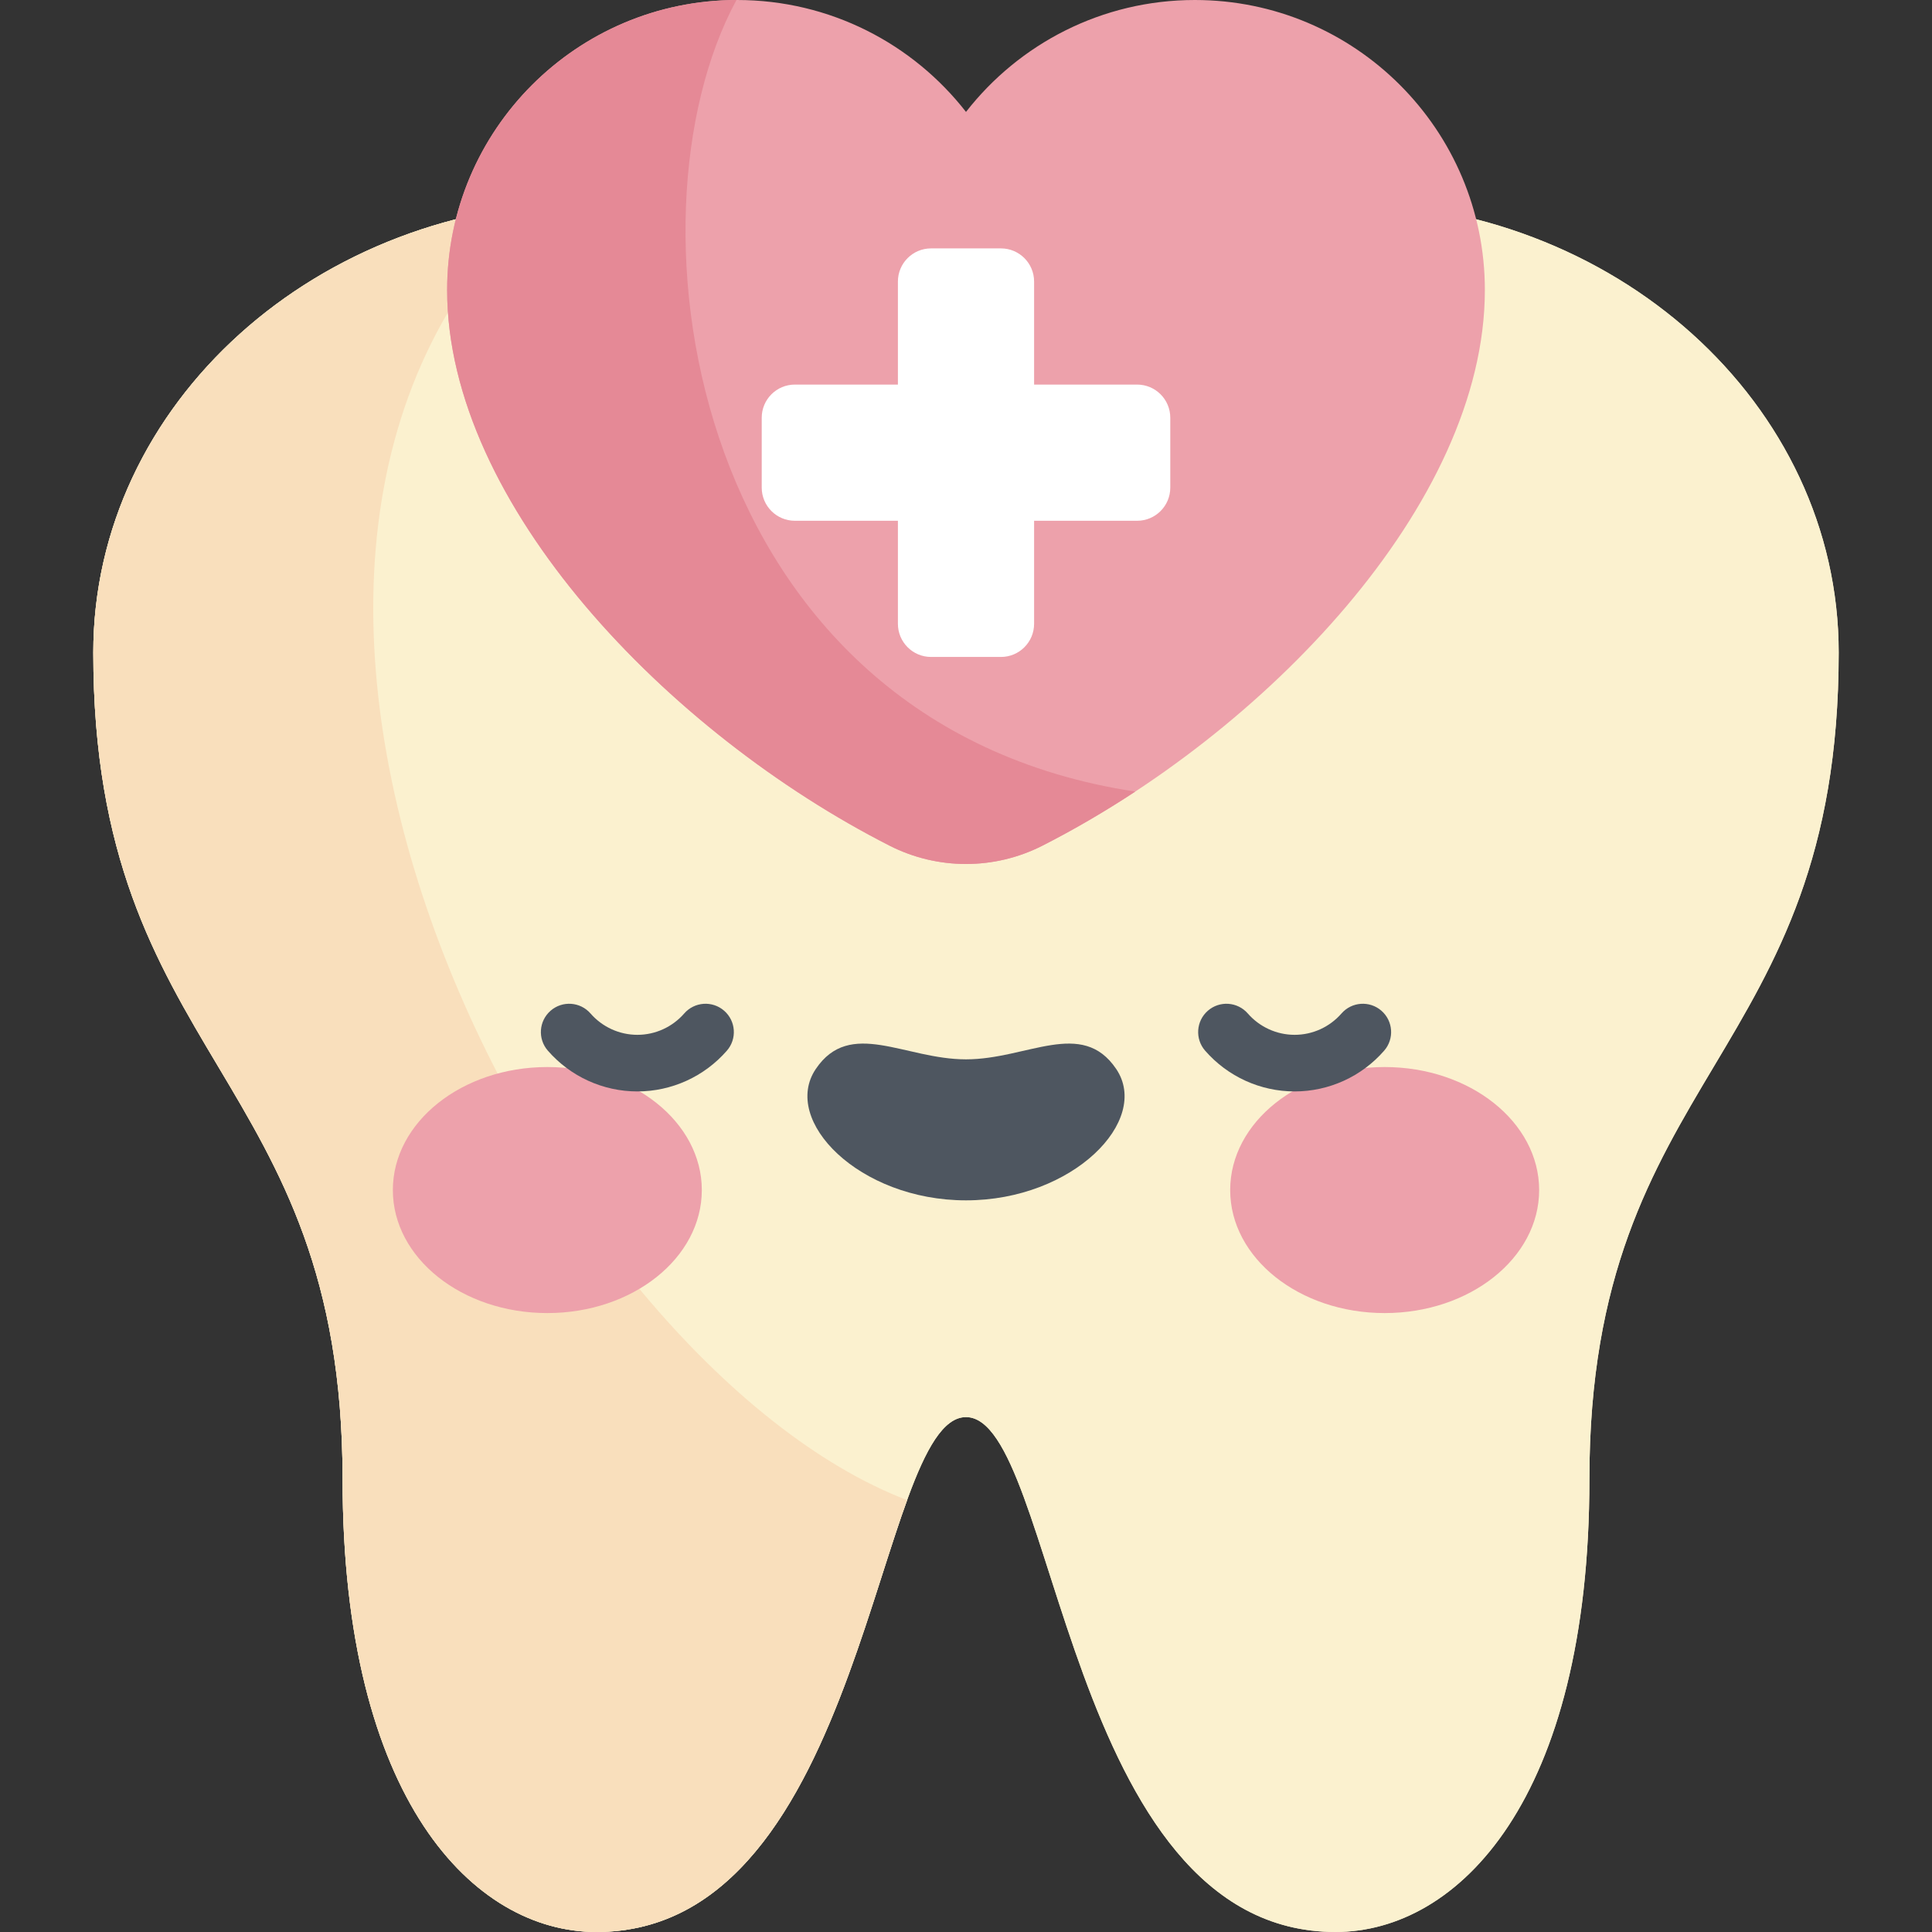
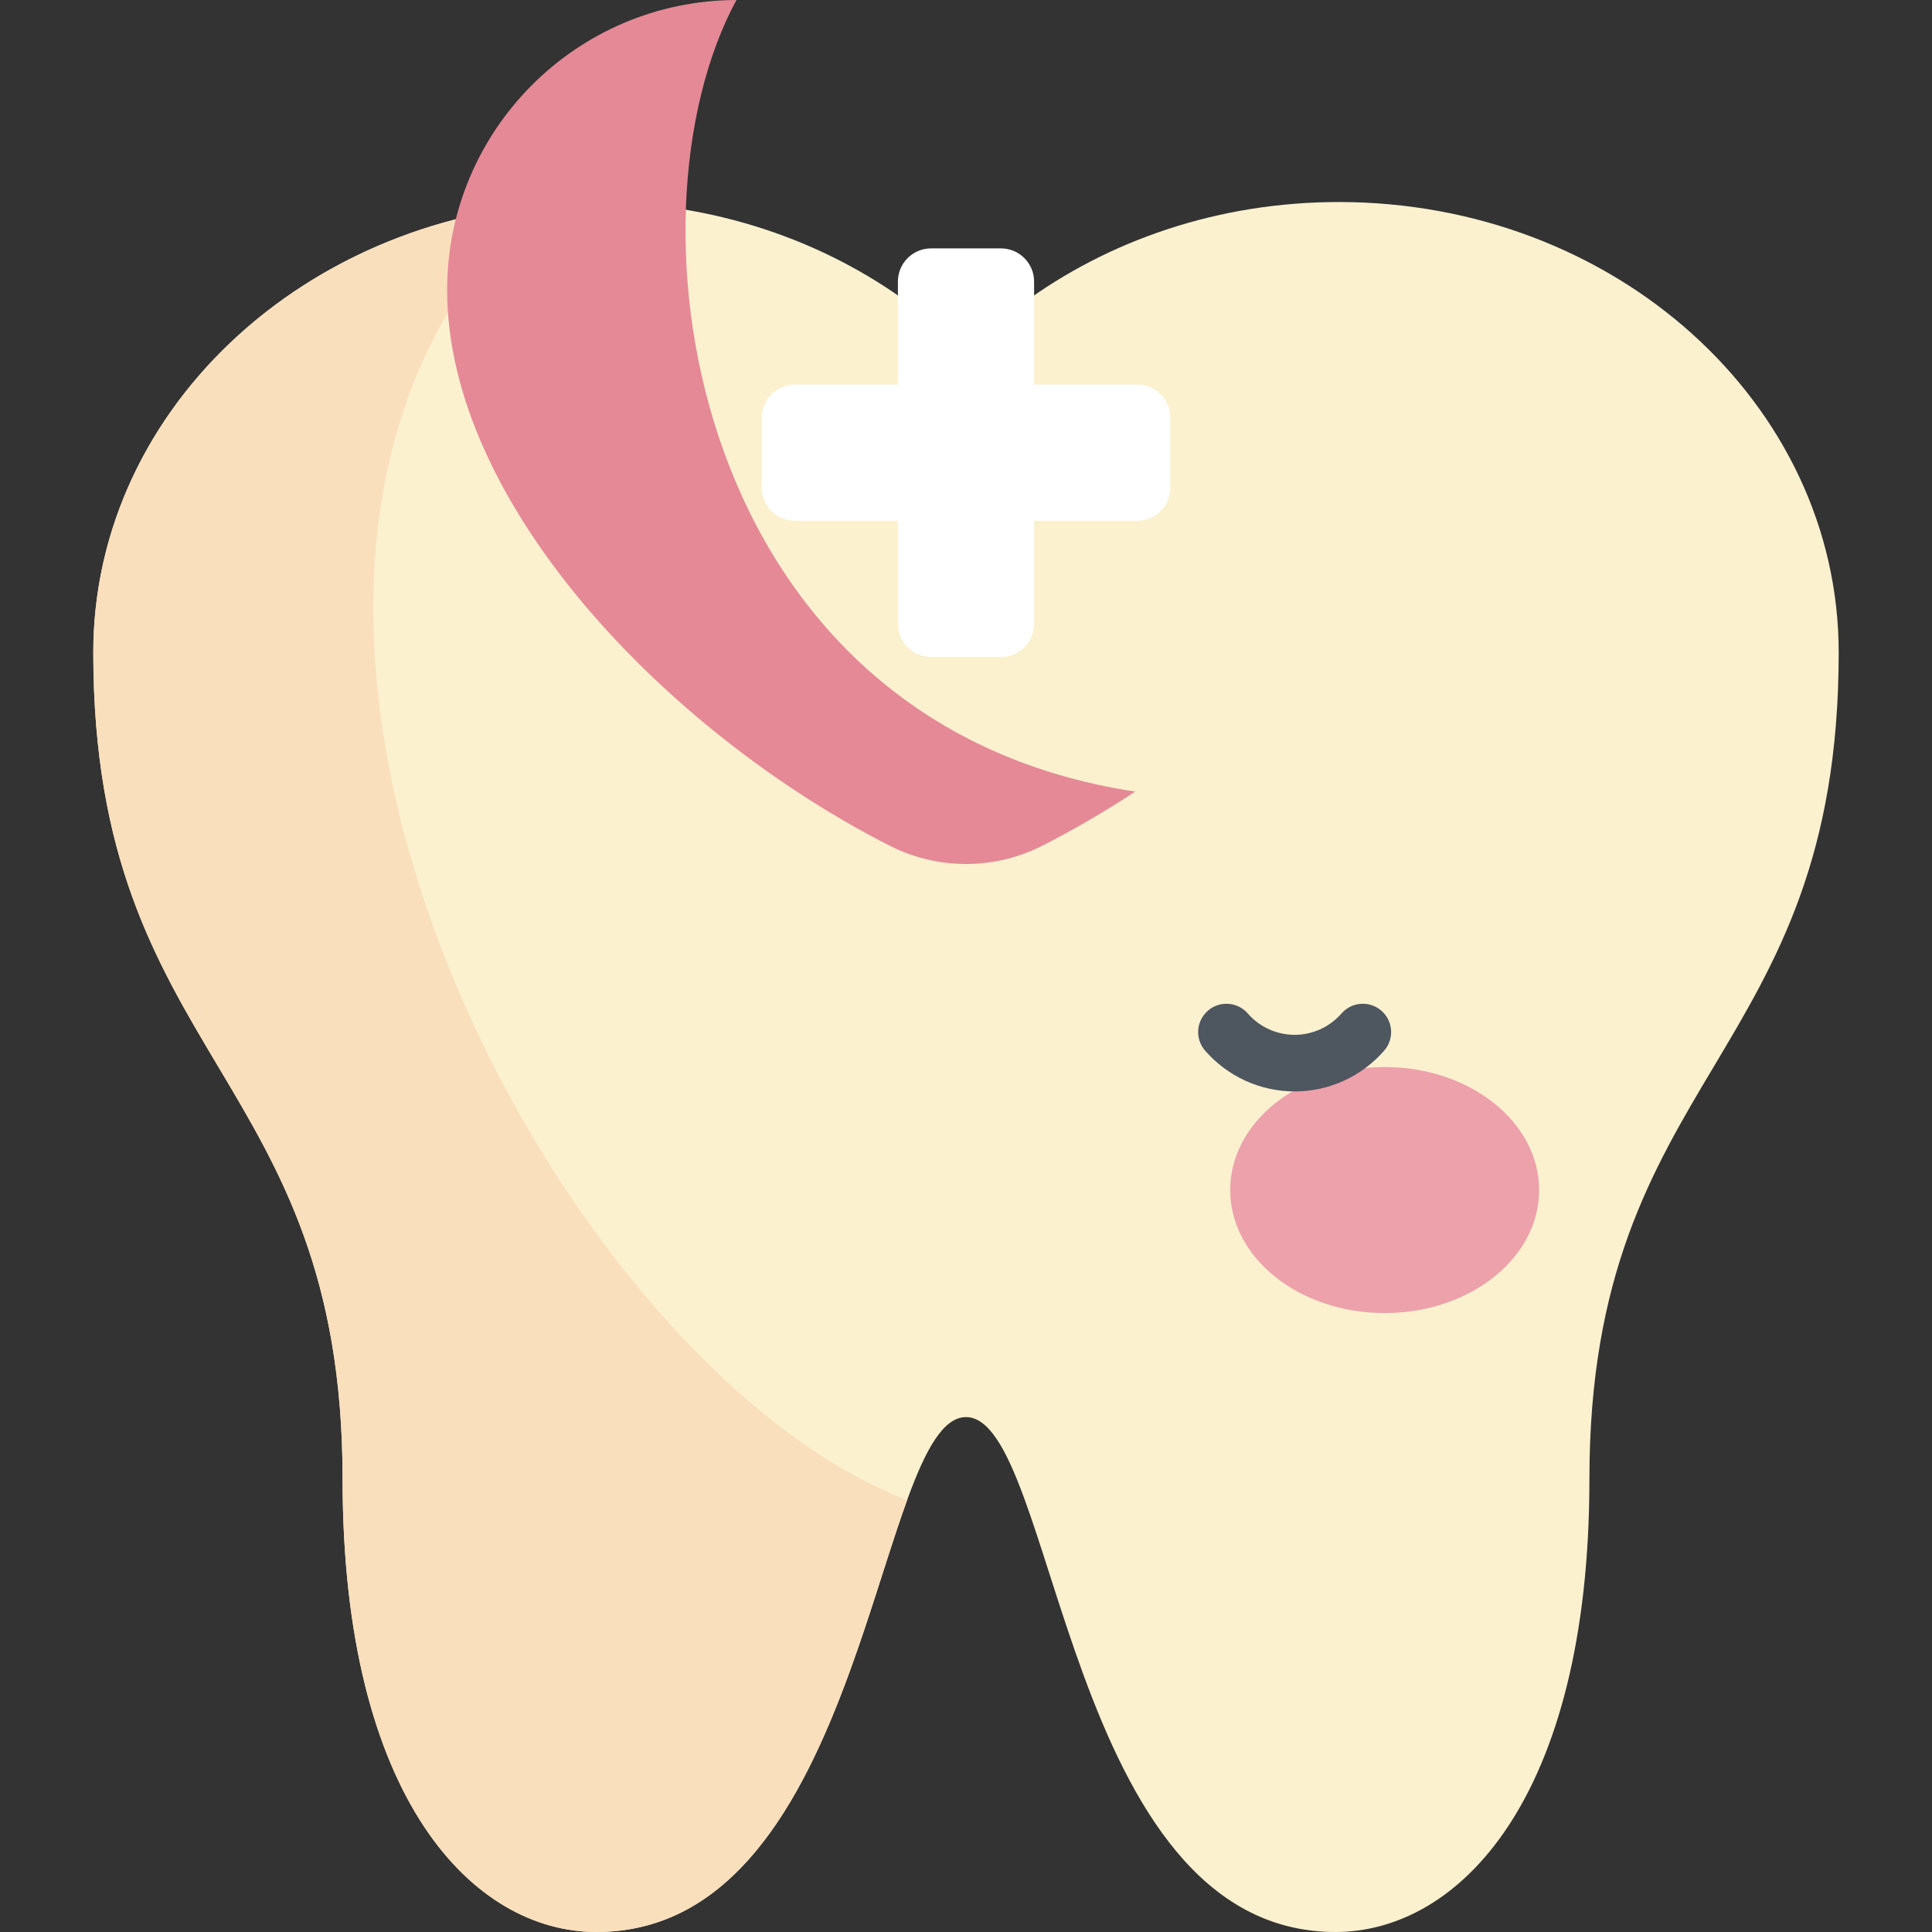
<svg xmlns="http://www.w3.org/2000/svg" id="Capa_1" enable-background="new 0 0 512 512" height="512" viewBox="0 0 512 512" width="512">
  <rect x="0" y="0" width="512" height="512" fill="#333333" stroke="none" />
  <g>
    <path d="m256 375.546c24.015 0 26.285 136.454 97.924 136.454 32.49 0 67.285-35.001 67.285-120.019 0-108.116 66.066-110.7 66.066-219.038 0-65.944-59.311-119.403-132.475-119.403-31.906 0-61.173 10.17-84.039 27.106-8.733 6.469-20.789 6.469-29.522 0-22.865-16.936-52.133-27.106-84.039-27.106-73.164 0-132.475 53.459-132.475 119.403 0 108.338 66.066 110.922 66.066 219.038 0 85.018 34.795 120.019 67.285 120.019 71.639 0 73.909-136.454 97.924-136.454z" fill="#fbf1cf" />
-     <path d="m256 375.546c24.015 0 26.285 136.454 97.924 136.454 32.49 0 67.285-35.001 67.285-120.019 0-108.116 66.066-110.7 66.066-219.038 0-65.944-59.311-119.403-132.475-119.403-31.906 0-61.173 10.17-84.039 27.106-8.733 6.469-20.789 6.469-29.522 0-22.865-16.936-52.133-27.106-84.039-27.106-73.164 0-132.475 53.459-132.475 119.403 0 108.338 66.066 110.922 66.066 219.038 0 85.018 34.795 120.019 67.285 120.019 71.639 0 73.909-136.454 97.924-136.454z" fill="#fbf1cf" />
    <path d="m141.09 54.422c-65.565 7.165-116.365 57.493-116.365 118.521 0 108.338 66.066 110.922 66.066 219.038 0 85.018 34.795 120.019 67.285 120.019 53.42 0 68.267-75.865 82.322-114.457-94.441-36.094-202.98-243.009-99.308-343.121z" fill="#f9dfbc" />
-     <path d="m118.493 76.851c0 56.9 58.738 117.49 117.253 147.263 12.719 6.472 27.787 6.472 40.506 0 58.516-29.774 117.253-90.363 117.253-147.263.002-42.444-34.406-76.851-76.849-76.851-24.654 0-46.593 11.611-60.656 29.66-14.063-18.049-36.003-29.66-60.656-29.66-42.444 0-76.851 34.407-76.851 76.851z" fill="#eda1ab" />
    <path d="m276.253 224.114c8.25-4.198 16.505-9.009 24.599-14.335-117.983-17.919-137.228-151.611-105.681-209.775-42.363.094-76.677 34.461-76.677 76.846 0 56.9 58.738 117.49 117.253 147.263 12.719 6.473 27.787 6.473 40.506.001z" fill="#e58996" />
    <path d="m274.046 101.918v-27.305c0-4.852-3.934-8.786-8.786-8.786h-18.52c-4.852 0-8.786 3.933-8.786 8.786v27.305h-27.305c-4.852 0-8.786 3.934-8.786 8.786v18.52c0 4.852 3.934 8.786 8.786 8.786h27.305v27.305c0 4.852 3.934 8.786 8.786 8.786h18.52c4.852 0 8.786-3.933 8.786-8.786v-27.305h27.305c4.852 0 8.786-3.934 8.786-8.786v-18.52c0-4.852-3.934-8.786-8.786-8.786z" fill="#fff" />
    <g>
      <g>
-         <ellipse cx="145.049" cy="315.377" fill="#eda1ab" rx="40.939" ry="32.601" />
        <ellipse cx="366.951" cy="315.377" fill="#eda1ab" rx="40.939" ry="32.601" />
-         <path d="m256 280.738c-16.241 0-30.705-10.914-39.802 2.545-9.228 13.653 11.439 34.823 39.802 34.823s49.029-21.17 39.801-34.823c-9.096-13.458-23.56-2.545-39.801-2.545z" fill="#4e5660" />
      </g>
      <g fill="#4e5660">
-         <path d="m168.908 289.24c-9.092 0-17.738-3.938-23.723-10.804-2.721-3.123-2.396-7.86.727-10.582 3.122-2.721 7.86-2.395 10.582.727 3.134 3.597 7.659 5.659 12.414 5.659s9.28-2.063 12.414-5.659c2.722-3.123 7.459-3.448 10.582-.727 3.123 2.722 3.447 7.459.727 10.582-5.985 6.867-14.631 10.804-23.723 10.804z" />
        <path d="m343.092 289.24c-9.092 0-17.738-3.938-23.723-10.804-2.721-3.123-2.396-7.86.727-10.582 3.122-2.721 7.859-2.395 10.582.727 3.134 3.597 7.659 5.659 12.414 5.659s9.28-2.063 12.414-5.659c2.723-3.123 7.459-3.448 10.582-.727 3.123 2.722 3.447 7.459.727 10.582-5.985 6.867-14.631 10.804-23.723 10.804z" />
      </g>
    </g>
  </g>
</svg>